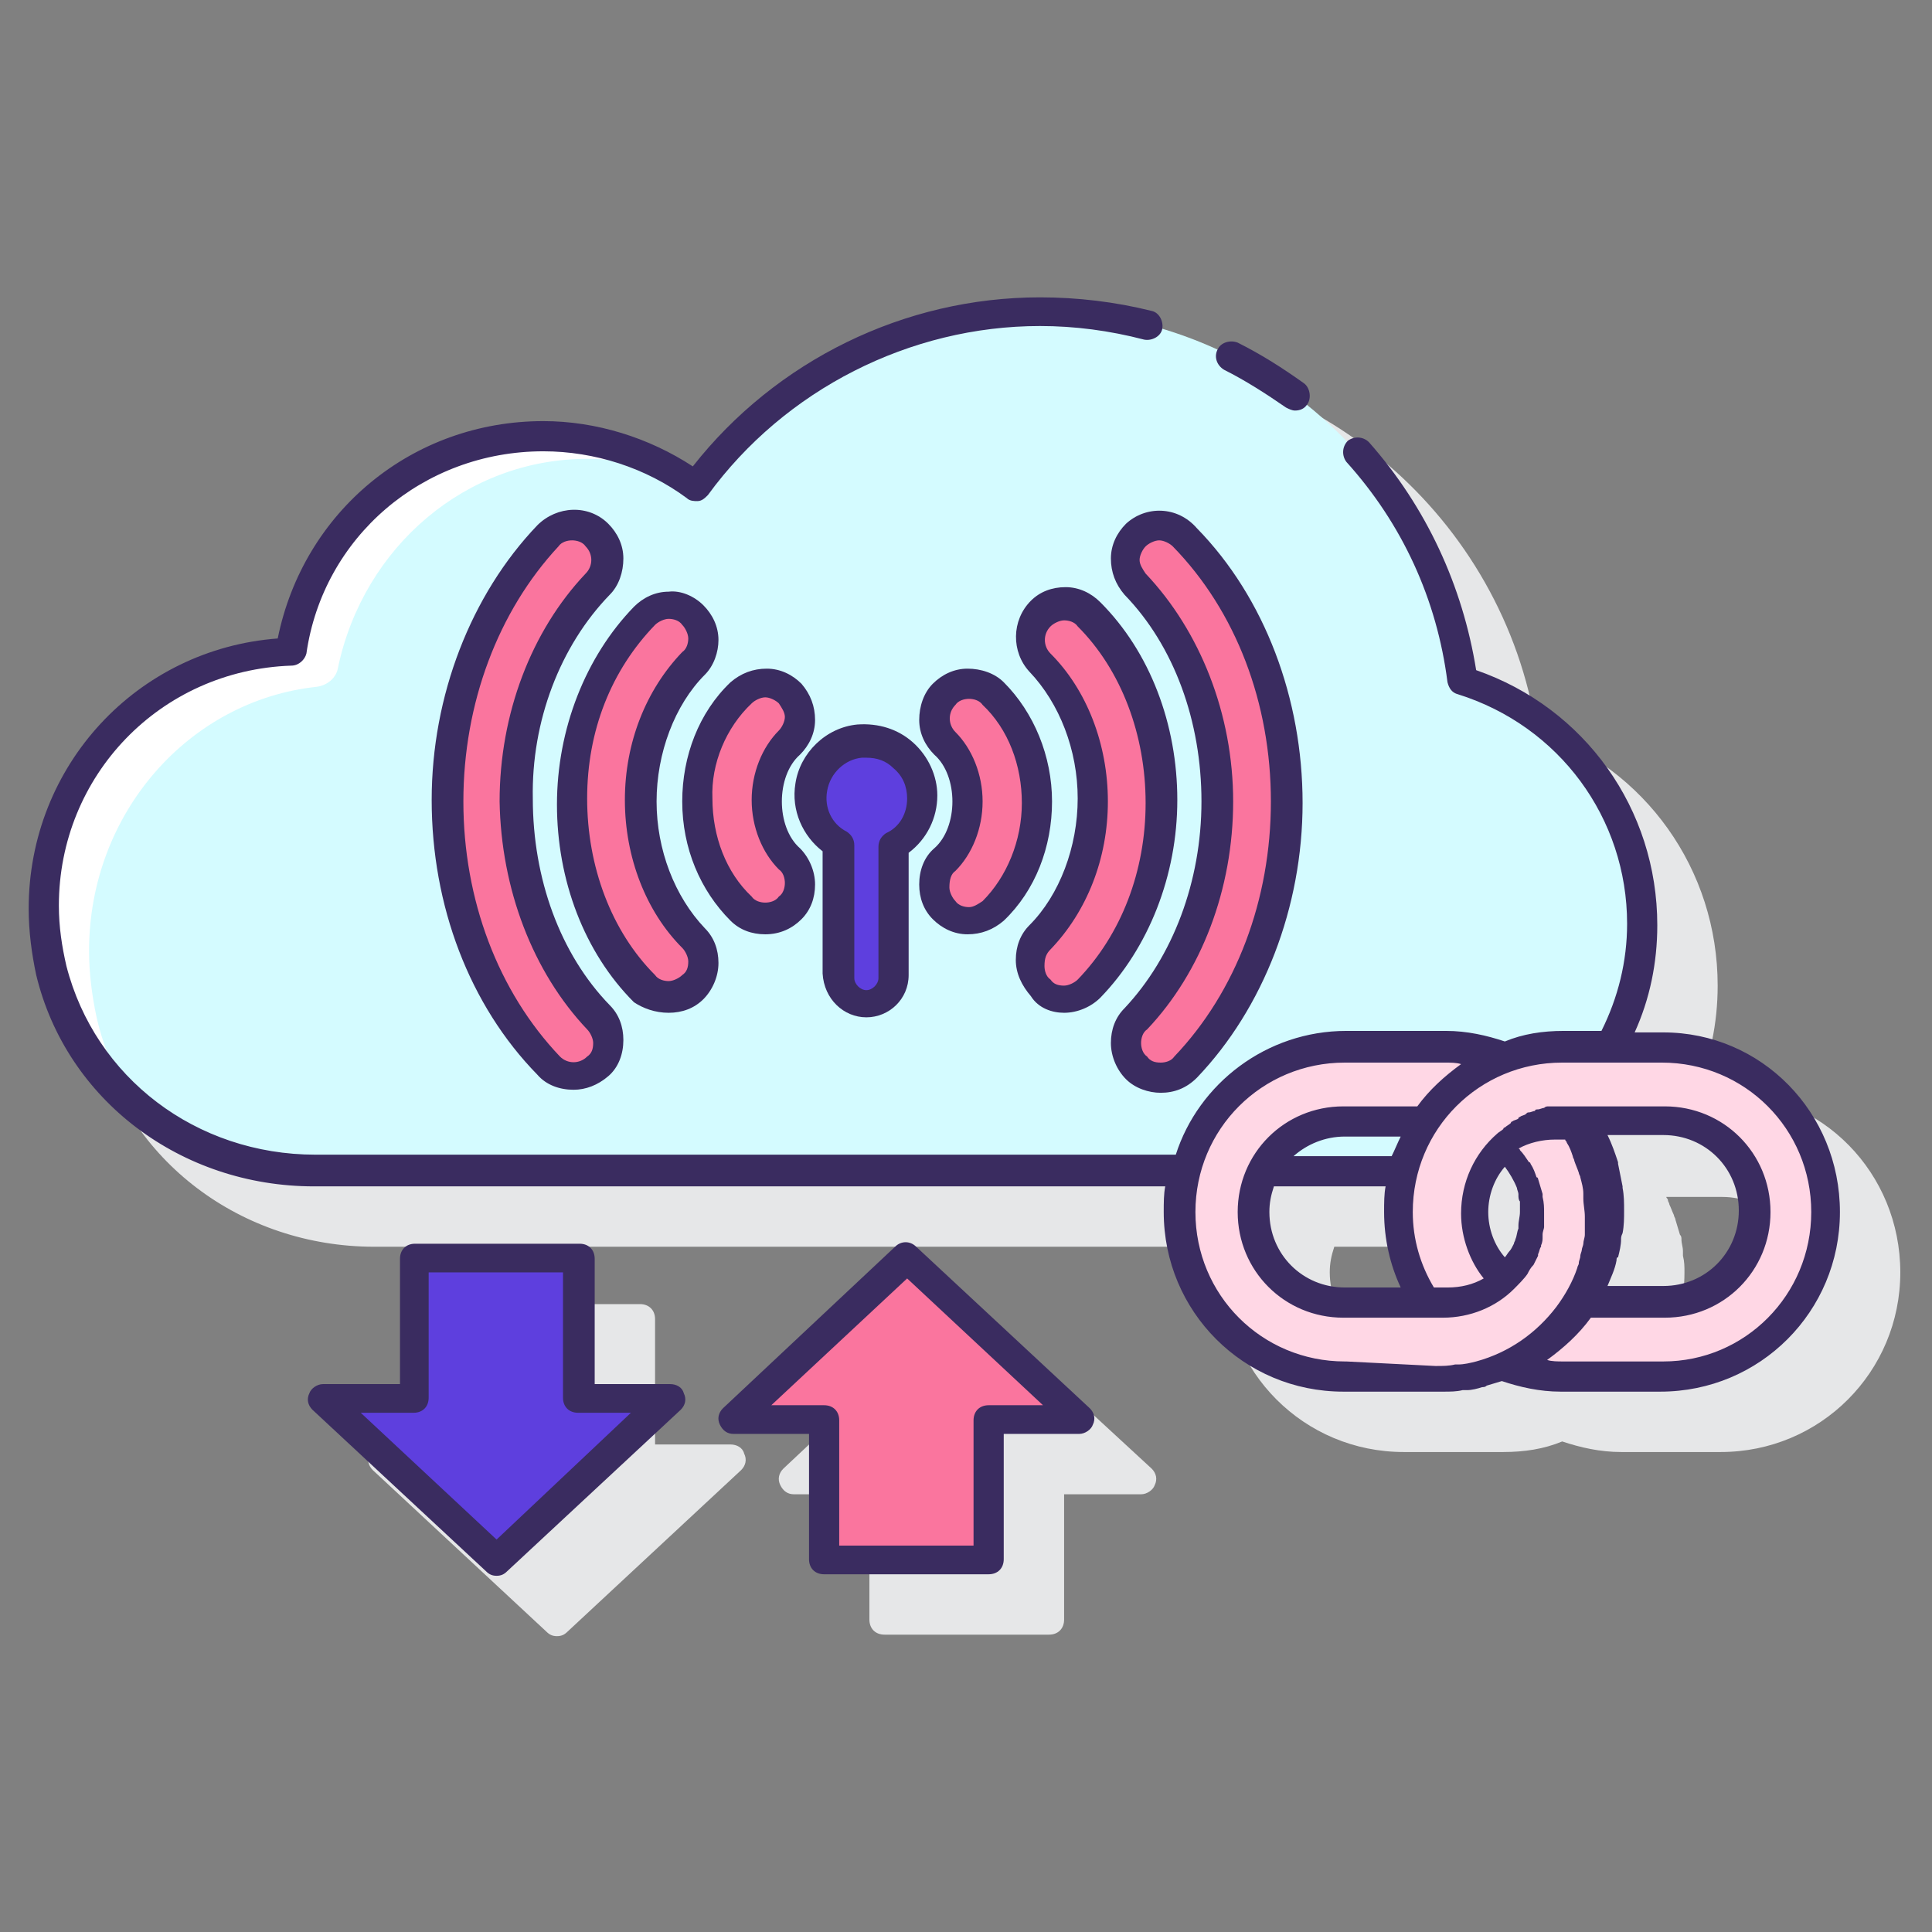
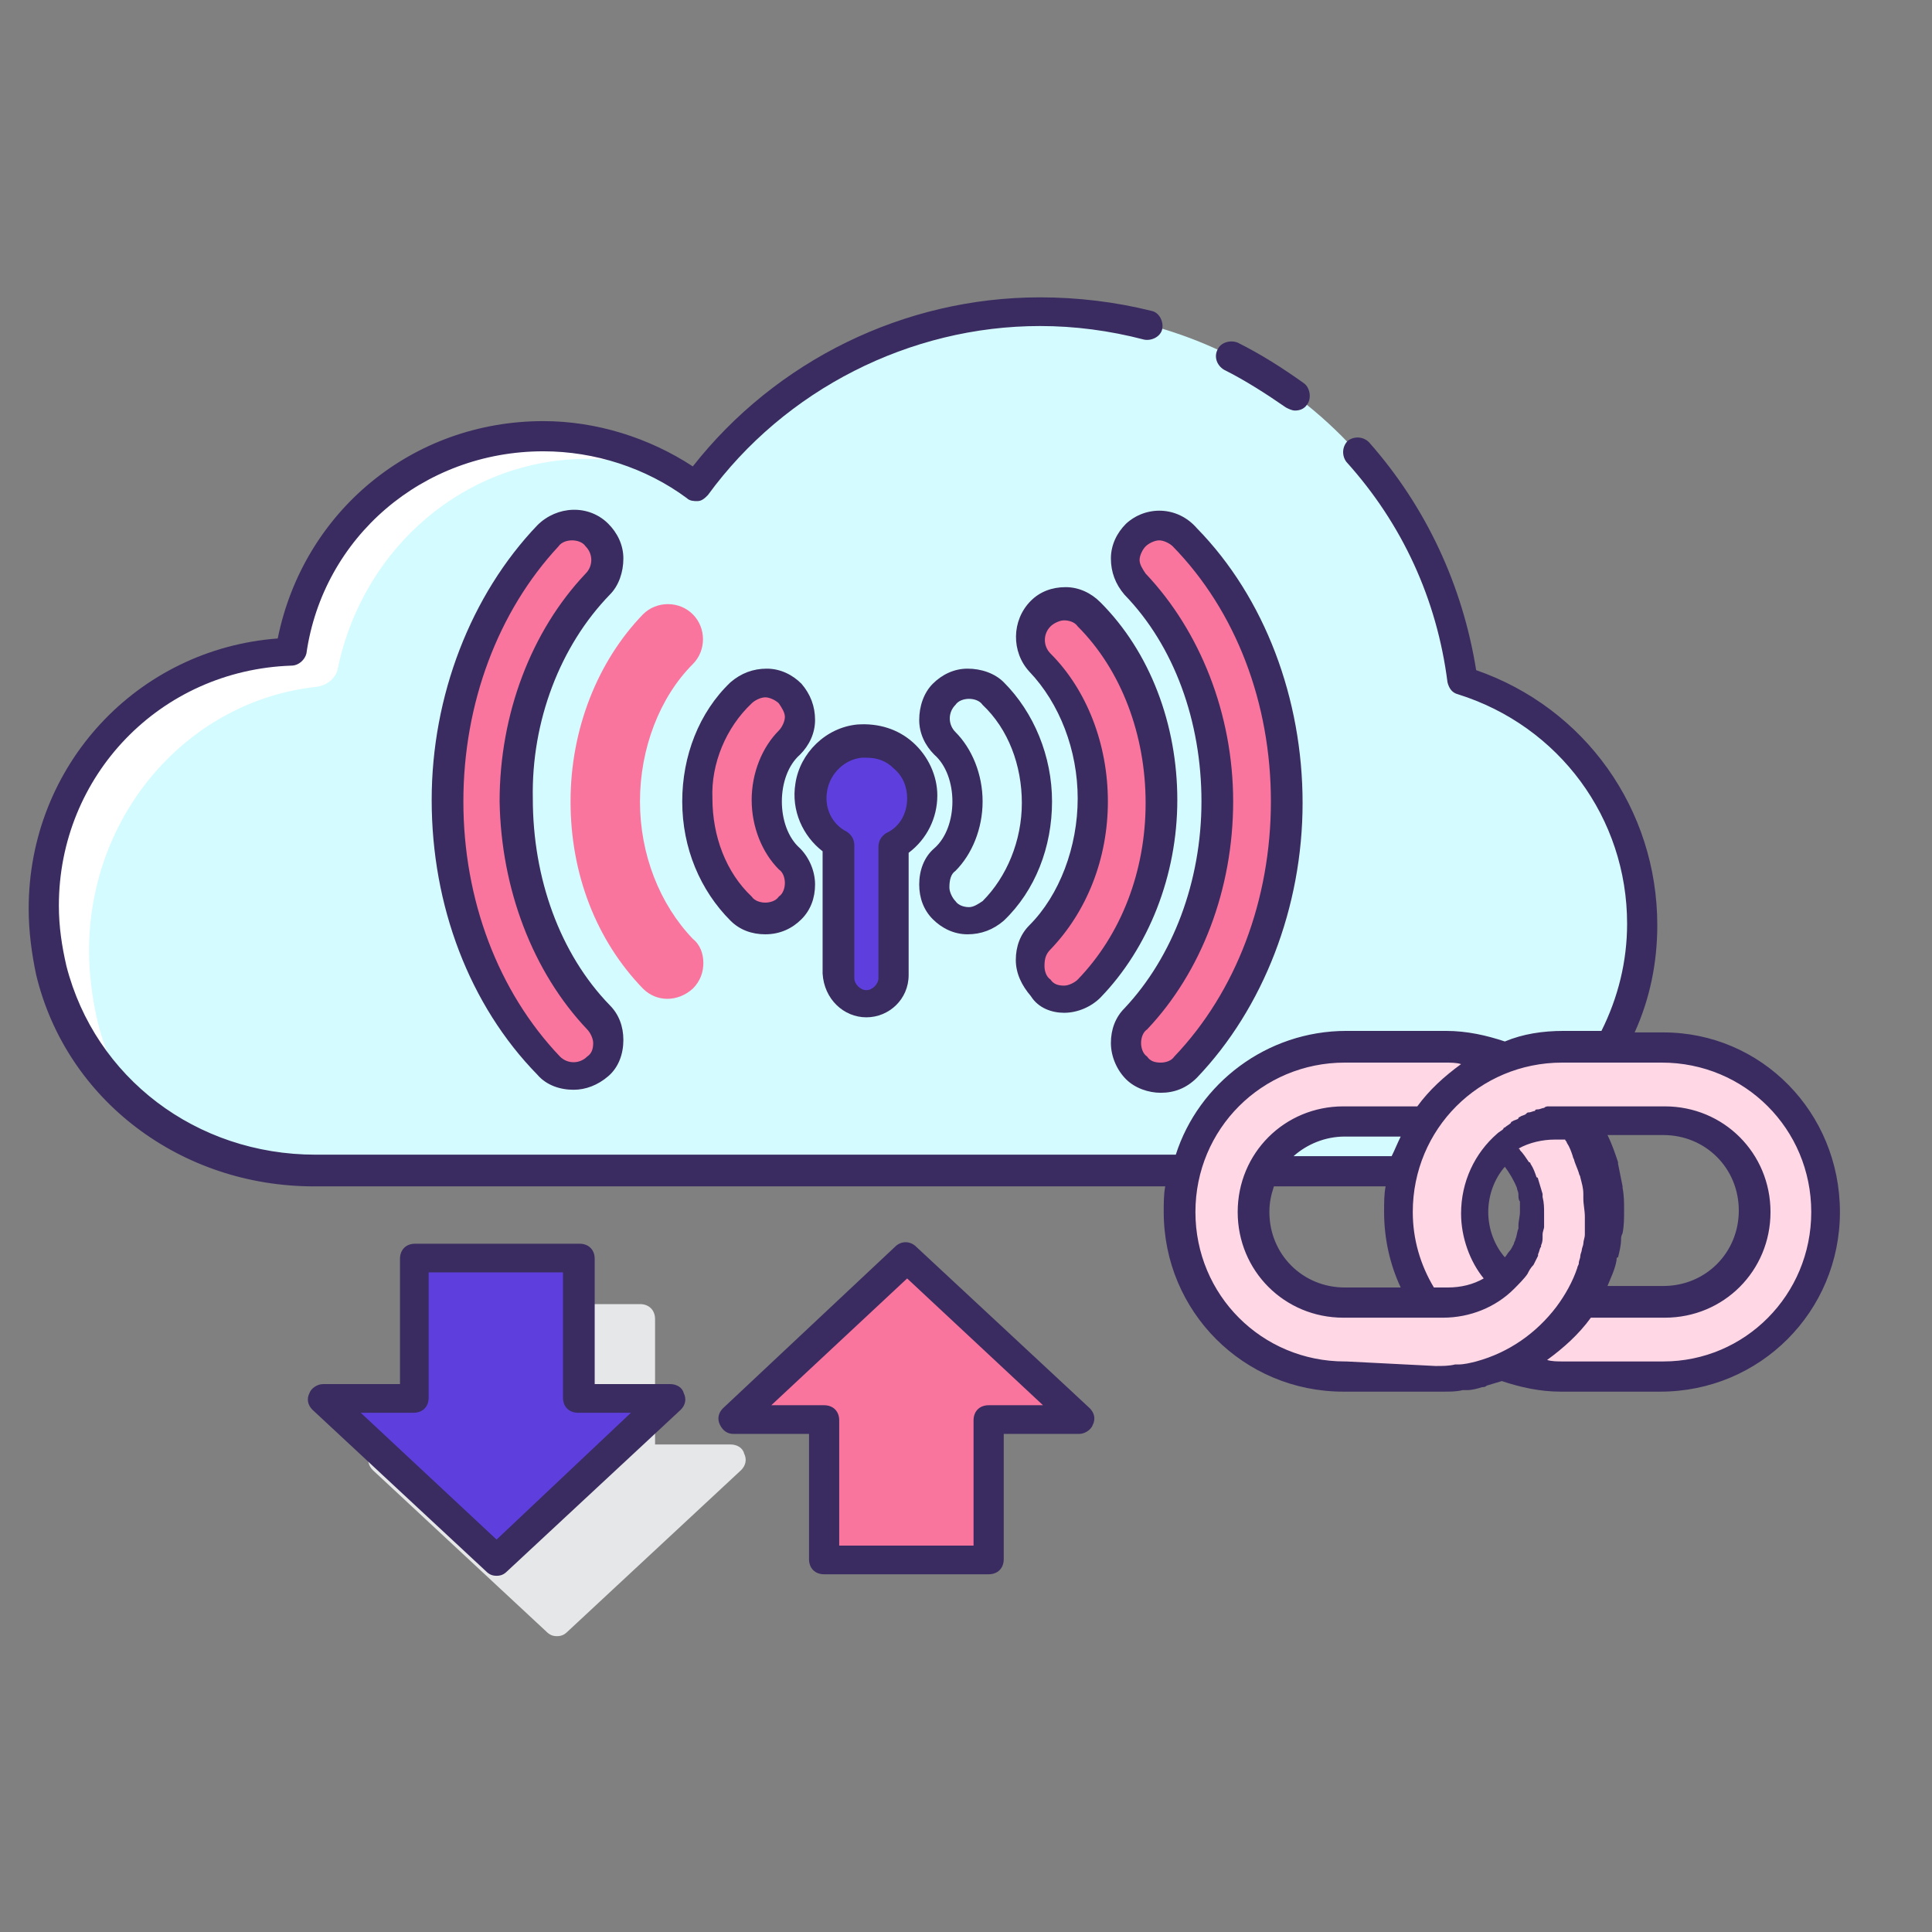
<svg xmlns="http://www.w3.org/2000/svg" version="1.1" id="Layer_1" x="0px" y="0px" viewBox="0 0 128 128" style="enable-background:new 0 0 128 128;" xml:space="preserve">
  <rect x="0" y="0" width="128" height="128" fill="#808080" stroke="none" />
  <style type="text/css">
	.st0{fill:#E6E7E8;}
	.st1{fill:#D4FBFF;}
	.st2{fill:#FFFFFF;}
	.st3{fill:#FA759E;}
	.st4{fill:#5E3FDE;}
	.st5{fill:#FFD7E5;}
	.st6{fill:#3A2C60;}
</style>
  <g>
    <g>
-       <path class="st0" d="M64.7,86.6c-0.4-0.4-1-0.4-1.4,0L51.9,97.3c-0.3,0.3-0.4,0.7-0.2,1.1c0.2,0.4,0.5,0.6,0.9,0.6h5v8.3    c0,0.6,0.4,1,1,1h10.9c0.6,0,1-0.4,1-1v-8.3h5.1c0.4,0,0.8-0.3,0.9-0.6c0.2-0.4,0.1-0.8-0.2-1.1L64.7,86.6z" />
      <path class="st0" d="M48.4,95.7h-5v-8.3c0-0.6-0.4-1-1-1H31.5c-0.6,0-1,0.4-1,1v8.3h-5.1c-0.4,0-0.8,0.3-0.9,0.6    c-0.2,0.4-0.1,0.8,0.2,1.1l11.5,10.7c0.2,0.2,0.4,0.3,0.7,0.3s0.5-0.1,0.7-0.3l11.5-10.7c0.3-0.3,0.4-0.7,0.2-1.1    C49.2,95.9,48.8,95.7,48.4,95.7z" />
-       <path class="st0" d="M114.2,72.4h-1.9c1-2.2,1.5-4.6,1.5-7.1c0-7.7-4.8-14.4-12-16.9c-2.2-14.1-14.5-24.7-28.9-24.7    c-9,0-17.5,4.2-23,11.2c-2.9-1.9-6.4-3-9.9-3c-8.7,0-15.9,6-17.6,14.4C13.1,47,5.9,54.7,5.9,64.2c0,1.5,0.2,3,0.5,4.4    c2,8.3,9.6,14,18.4,14h56.4c-0.1,0.5-0.1,1.1-0.1,1.7c0,6.6,5.3,11.9,11.9,11.9h0.1h6.5c1.4,0,2.7-0.2,3.9-0.7    c1.2,0.4,2.5,0.7,3.9,0.7h6.6c6.6,0,11.9-5.3,11.9-11.9S120.7,72.4,114.2,72.4z M88.4,82.6h7.4c-0.1,0.5-0.1,1.1-0.1,1.7    c0,1.8,0.4,3.5,1.1,5h-3.6h-0.1c-2.8,0-5-2.2-5-5C88.1,83.7,88.2,83.2,88.4,82.6z M103.6,87.3c-0.7-0.8-1.1-1.9-1.1-3    s0.4-2.2,1.1-3c0,0.1,0.1,0.1,0.1,0.2c0,0.1,0.1,0.1,0.1,0.2c0.1,0.2,0.3,0.4,0.4,0.7c0,0.1,0,0.1,0.1,0.2    c0.1,0.3,0.2,0.5,0.2,0.8c0,0,0,0.1,0,0.1c0.1,0.3,0.1,0.6,0.1,0.9C104.7,85.4,104.3,86.5,103.6,87.3z M111.6,84.3    c0-0.4,0-0.7-0.1-1.1c0-0.1,0-0.2,0-0.3c0-0.3-0.1-0.5-0.1-0.8c0-0.1,0-0.2-0.1-0.3c-0.1-0.3-0.2-0.7-0.3-1c0-0.1-0.1-0.2-0.1-0.3    c-0.1-0.2-0.2-0.5-0.3-0.7c0-0.1-0.1-0.2-0.1-0.3c0-0.1-0.1-0.1-0.1-0.2h3.7c2.8,0,5,2.2,5,5s-2.2,5-5,5h-3.7    C111.2,87.8,111.6,86.1,111.6,84.3z" />
    </g>
    <g>
      <path class="st1" d="M96.9,45.1c-1.9-14-13.8-24.5-28-24.5c-9,0-17.5,4.3-22.8,11.6c-2.9-2.2-6.4-3.3-10.1-3.3    c-8.5,0-15.5,6.1-16.7,14.4C10.2,43.6,2.9,51,2.9,60.2c0,1.4,0.2,2.8,0.5,4.2c1.9,7.8,9.1,13.3,17.4,13.3h71.3    c5.3,0,10.3-2.4,13.3-6.5c2.1-2.9,3.2-6.3,3.2-9.9C108.8,53.9,103.9,47.3,96.9,45.1z" />
      <g>
        <path class="st2" d="M6.4,67.4c-0.3-1.4-0.5-2.9-0.5-4.4c0-9.1,6.6-16.6,15.1-17.5c0.7-0.1,1.3-0.6,1.4-1.3     c1.7-8,8.5-13.8,16.5-13.8c2.3,0,4.6,0.5,6.8,1.5c-2.8-2-6.3-3.1-9.8-3.1c-8.5,0-15.5,6.1-16.7,14.4C10.2,43.6,2.9,51,2.9,60.2     c0,1.4,0.2,2.8,0.5,4.2c0.9,3.6,2.9,6.7,5.6,9C7.8,71.6,6.9,69.6,6.4,67.4z" />
      </g>
      <g>
        <g>
          <g>
-             <path class="st3" d="M61.9,58.6c0-0.6,0.2-1.2,0.7-1.7c0.9-0.9,1.5-2.3,1.5-3.9s-0.6-3-1.5-3.9c-0.9-0.9-0.9-2.3-0.1-3.3       c0.9-0.9,2.3-0.9,3.3-0.1c1.9,1.8,2.9,4.4,2.9,7.2s-1.1,5.4-2.9,7.2c-0.9,0.9-2.4,0.8-3.3-0.1C62.1,59.8,61.9,59.2,61.9,58.6z" />
            <path class="st3" d="M68.2,63.8c0-0.6,0.2-1.2,0.7-1.6c2.2-2.3,3.5-5.6,3.5-9.1s-1.3-6.9-3.5-9.1c-0.9-0.9-0.9-2.4,0-3.3       c0.9-0.9,2.4-0.9,3.3,0c3,3.1,4.8,7.6,4.8,12.4s-1.7,9.2-4.8,12.4c-0.9,0.9-2.3,0.9-3.3,0C68.5,65,68.2,64.4,68.2,63.8z" />
            <path class="st3" d="M74.6,69.1c0-0.6,0.2-1.1,0.6-1.6c3.4-3.6,5.4-8.8,5.4-14.4s-2-10.8-5.4-14.4c-0.9-0.9-0.8-2.4,0.1-3.3       c0.9-0.9,2.4-0.8,3.3,0.1c4.2,4.5,6.7,10.9,6.7,17.6s-2.4,13.1-6.7,17.6c-0.9,0.9-2.3,1-3.3,0.1C74.8,70.3,74.6,69.7,74.6,69.1       z" />
          </g>
          <g>
            <path class="st3" d="M53,58.6c0-0.6-0.2-1.2-0.7-1.7c-0.9-0.9-1.5-2.3-1.5-3.9s0.6-3,1.5-3.9c0.9-0.9,0.9-2.3,0.1-3.3       c-0.9-0.9-2.3-0.9-3.3-0.1c-1.9,1.8-2.9,4.4-2.9,7.2s1.1,5.4,2.9,7.2c0.9,0.9,2.4,0.8,3.3-0.1C52.8,59.8,53,59.2,53,58.6z" />
            <path class="st3" d="M46.6,63.8c0-0.6-0.2-1.2-0.7-1.6c-2.2-2.3-3.5-5.6-3.5-9.1s1.3-6.9,3.5-9.1c0.9-0.9,0.9-2.4,0-3.3       c-0.9-0.9-2.4-0.9-3.3,0c-3,3.1-4.8,7.6-4.8,12.4s1.7,9.2,4.8,12.4c0.9,0.9,2.3,0.9,3.3,0C46.4,65,46.6,64.4,46.6,63.8z" />
            <path class="st3" d="M40.3,69.1c0-0.6-0.2-1.1-0.6-1.6c-3.4-3.6-5.4-8.8-5.4-14.4s2-10.8,5.4-14.4c0.9-0.9,0.8-2.4-0.1-3.3       c-0.9-0.9-2.4-0.8-3.3,0.1c-4.2,4.5-6.7,10.9-6.7,17.6s2.4,13.1,6.7,17.6c0.9,0.9,2.3,1,3.3,0.1C40,70.3,40.3,69.7,40.3,69.1z" />
          </g>
        </g>
        <path class="st4" d="M61.1,52.8c0,1.4-0.8,2.6-1.9,3.2v8.7c0,1-0.8,1.8-1.8,1.8l0,0c-1,0-1.8-0.8-1.8-1.8V56     c-1.3-0.7-2.1-2.2-1.9-3.8c0.2-1.6,1.6-2.9,3.2-3.1C59.2,48.9,61.1,50.6,61.1,52.8z" />
      </g>
      <polygon class="st3" points="71.6,94.1 60.1,83.3 48.6,94.1 54.6,94.1 54.6,103.4 65.5,103.4 65.5,94.1   " />
      <polygon class="st4" points="44.4,92.7 32.9,103.4 21.4,92.7 27.5,92.7 27.5,83.3 38.4,83.3 38.4,92.7   " />
      <g>
        <path class="st5" d="M110.2,69.4h-6.6c-1.4,0-2.7,0.3-3.9,0.7c-1.2-0.5-2.5-0.7-3.9-0.7h-6.6c-6,0-10.9,4.9-10.9,10.9     S83,91.2,89.1,91.2h6.6c1.4,0,2.7-0.3,3.9-0.7c1.2,0.5,2.5,0.7,3.9,0.7h6.6c6,0,10.9-4.9,10.9-10.9     C121.1,74.3,116.2,69.4,110.2,69.4z M94.4,86.3h-5.4c-3.3,0-6-2.7-6-6s2.7-6,6-6h5.4c-1.1,1.7-1.8,3.8-1.8,6     C92.6,82.5,93.3,84.6,94.4,86.3z M99.6,84.8c-1.3-1.1-2.1-2.7-2.1-4.5s0.8-3.4,2.1-4.5c1.3,1.1,2.1,2.7,2.1,4.5     C101.7,82.1,100.9,83.7,99.6,84.8z M110.2,86.3h-5.4c1.1-1.7,1.8-3.8,1.8-6s-0.7-4.3-1.8-6h5.4c3.3,0,6,2.7,6,6     S113.5,86.3,110.2,86.3z" />
        <g>
          <path class="st6" d="M81.1,24.5c1.4,0.7,2.8,1.6,4.1,2.5c0.2,0.1,0.4,0.2,0.6,0.2c0.3,0,0.6-0.1,0.8-0.4      c0.3-0.4,0.2-1.1-0.2-1.4c-1.4-1-2.8-1.9-4.4-2.7c-0.5-0.2-1.1,0-1.3,0.4C80.4,23.6,80.6,24.2,81.1,24.5z" />
          <path class="st6" d="M64.1,61.9C64.1,61.9,64.2,61.9,64.1,61.9c0.9,0,1.7-0.3,2.4-0.9c2.1-2,3.2-4.9,3.2-7.9s-1.2-5.9-3.2-7.9      c-0.6-0.6-1.5-0.9-2.4-0.9c-0.9,0-1.7,0.4-2.3,1c-0.6,0.6-0.9,1.5-0.9,2.4s0.4,1.7,1,2.3c0.8,0.7,1.2,1.9,1.2,3.1      s-0.4,2.4-1.2,3.1c-0.7,0.6-1,1.5-1,2.4c0,0.9,0.3,1.7,0.9,2.3C62.4,61.5,63.2,61.9,64.1,61.9z M63.3,57.7      c1.1-1.1,1.8-2.8,1.8-4.6s-0.7-3.5-1.8-4.6c-0.5-0.5-0.5-1.3,0-1.8c0.2-0.3,0.6-0.4,0.9-0.4c0,0,0,0,0,0c0.3,0,0.7,0.1,0.9,0.4      c1.7,1.6,2.6,4,2.6,6.5c0,2.5-1,4.9-2.6,6.5c-0.3,0.2-0.6,0.4-0.9,0.4c-0.3,0-0.7-0.1-0.9-0.4c-0.2-0.2-0.4-0.6-0.4-0.9      C62.9,58.3,63,57.9,63.3,57.7z" />
          <path class="st6" d="M70.5,67.1C70.5,67.1,70.5,67.1,70.5,67.1c0.9,0,1.8-0.4,2.4-1c3.2-3.3,5.1-8.1,5.1-13.1s-1.8-9.8-5.1-13.1      c-0.6-0.6-1.4-1-2.3-1c-0.9,0-1.7,0.3-2.3,0.9c-1.3,1.3-1.3,3.4-0.1,4.7c2,2.1,3.2,5.2,3.2,8.4s-1.2,6.4-3.2,8.4      c-0.6,0.6-0.9,1.4-0.9,2.3c0,0.9,0.4,1.7,1,2.4C68.8,66.8,69.7,67.1,70.5,67.1z M69.6,62.9c2.4-2.5,3.8-6,3.8-9.8      s-1.4-7.4-3.8-9.8c-0.5-0.5-0.5-1.3,0-1.8c0.2-0.2,0.6-0.4,0.9-0.4c0,0,0,0,0,0c0.3,0,0.7,0.1,0.9,0.4c2.9,2.9,4.5,7.2,4.5,11.7      c0,4.5-1.6,8.7-4.5,11.7c-0.2,0.2-0.6,0.4-0.9,0.4c-0.4,0-0.7-0.1-0.9-0.4c-0.3-0.2-0.4-0.6-0.4-0.9      C69.2,63.5,69.3,63.2,69.6,62.9z" />
          <path class="st6" d="M74.6,34.7c-0.6,0.6-1,1.4-1,2.3s0.3,1.7,0.9,2.4c3.3,3.4,5.1,8.4,5.1,13.7c0,5.3-1.9,10.3-5.1,13.7      c-0.6,0.6-0.9,1.4-0.9,2.3c0,0.9,0.4,1.8,1,2.4c0.6,0.6,1.5,0.9,2.3,0.9c0.9,0,1.7-0.3,2.4-1c4.4-4.6,7-11.3,7-18.2      s-2.5-13.6-7-18.2C78,33.5,75.9,33.5,74.6,34.7z M84.2,53.1c0,6.5-2.3,12.6-6.4,16.9c-0.2,0.3-0.6,0.4-0.9,0.4      c-0.4,0-0.7-0.1-0.9-0.4c-0.3-0.2-0.4-0.6-0.4-0.9c0-0.3,0.1-0.7,0.4-0.9c3.6-3.8,5.7-9.3,5.7-15.1S79.5,41.8,75.9,38      c-0.2-0.3-0.4-0.6-0.4-0.9c0-0.3,0.2-0.7,0.4-0.9c0.2-0.2,0.6-0.4,0.9-0.4c0,0,0,0,0,0c0.3,0,0.7,0.2,0.9,0.4      C81.9,40.5,84.2,46.6,84.2,53.1z" />
          <path class="st6" d="M50.7,61.9C50.7,61.9,50.7,61.9,50.7,61.9c1,0,1.8-0.4,2.4-1c0.6-0.6,0.9-1.4,0.9-2.3c0-0.9-0.4-1.8-1-2.4      c-0.8-0.7-1.2-1.9-1.2-3.1c0-1.2,0.4-2.4,1.2-3.1c0.6-0.6,1-1.4,1-2.3s-0.3-1.7-0.9-2.4c-0.6-0.6-1.4-1-2.3-1      c-0.9,0-1.7,0.3-2.4,0.9c-2.1,2-3.2,4.9-3.2,7.9c0,3.1,1.2,5.9,3.2,7.9C49,61.6,49.8,61.9,50.7,61.9z M49.8,46.6      c0.2-0.2,0.6-0.4,0.9-0.4c0,0,0,0,0,0c0.3,0,0.7,0.2,0.9,0.4c0.2,0.3,0.4,0.6,0.4,0.9c0,0.3-0.2,0.7-0.4,0.9      c-1.1,1.1-1.8,2.8-1.8,4.6c0,1.8,0.7,3.5,1.8,4.6c0.3,0.2,0.4,0.6,0.4,0.9c0,0.3-0.1,0.7-0.4,0.9c-0.2,0.3-0.6,0.4-0.9,0.4      c-0.3,0-0.7-0.1-0.9-0.4c-1.7-1.6-2.6-4-2.6-6.5C47.1,50.6,48.1,48.2,49.8,46.6z" />
-           <path class="st6" d="M44.3,67.1C44.3,67.1,44.3,67.1,44.3,67.1c0.9,0,1.7-0.3,2.3-0.9c0.6-0.6,1-1.5,1-2.4      c0-0.9-0.3-1.7-0.9-2.3c-2-2.1-3.2-5.2-3.2-8.4s1.2-6.4,3.2-8.4c0.6-0.6,0.9-1.5,0.9-2.3c0-0.9-0.4-1.7-1-2.3      c-0.6-0.6-1.5-1-2.3-0.9c-0.9,0-1.7,0.4-2.3,1c-3.2,3.3-5.1,8.1-5.1,13.1s1.8,9.8,5.1,13.1C42.6,66.8,43.4,67.1,44.3,67.1z       M43.4,41.4c0.2-0.2,0.6-0.4,0.9-0.4c0,0,0,0,0,0c0.3,0,0.7,0.1,0.9,0.4c0.2,0.2,0.4,0.6,0.4,0.9c0,0.3-0.1,0.7-0.4,0.9      c-2.4,2.5-3.8,6-3.8,9.8c0,3.8,1.4,7.4,3.8,9.8c0.2,0.2,0.4,0.6,0.4,0.9c0,0.4-0.1,0.7-0.4,0.9c-0.2,0.2-0.6,0.4-0.9,0.4      c-0.3,0-0.7-0.1-0.9-0.4c-2.9-2.9-4.5-7.2-4.5-11.7S40.5,44.4,43.4,41.4z" />
          <path class="st6" d="M40.4,39.4c0.6-0.6,0.9-1.5,0.9-2.4s-0.4-1.7-1-2.3c-1.3-1.3-3.4-1.2-4.7,0.1c-4.4,4.6-7,11.3-7,18.2      c0,7,2.5,13.6,7,18.2c0.6,0.7,1.5,1,2.4,1c0.8,0,1.6-0.3,2.3-0.9c0.7-0.6,1-1.5,1-2.4c0-0.9-0.3-1.7-0.9-2.3      c-3.3-3.4-5.1-8.4-5.1-13.7C35.2,47.8,37.1,42.8,40.4,39.4z M38.9,68.2c0.2,0.2,0.4,0.6,0.4,0.9c0,0.4-0.1,0.7-0.4,0.9      c-0.5,0.5-1.3,0.5-1.8,0c-4.1-4.3-6.4-10.4-6.4-16.9S33,40.5,37,36.2c0.2-0.3,0.6-0.4,0.9-0.4c0,0,0,0,0,0      c0.3,0,0.7,0.1,0.9,0.4c0.5,0.5,0.5,1.3,0,1.8c-3.6,3.8-5.7,9.3-5.7,15.1C33.2,58.9,35.3,64.4,38.9,68.2z" />
          <path class="st6" d="M57.4,67.4c1.5,0,2.8-1.2,2.8-2.8v-8.1c1.2-0.9,1.9-2.3,1.9-3.8c0-1.3-0.6-2.6-1.6-3.5      c-1-0.9-2.3-1.3-3.7-1.2c-2.1,0.2-3.8,1.9-4.1,3.9c-0.3,1.8,0.5,3.5,1.8,4.5v8.1C54.6,66.2,55.9,67.4,57.4,67.4z M54.8,52.4      c0.2-1.2,1.2-2.1,2.3-2.2c0.1,0,0.2,0,0.3,0c0.7,0,1.3,0.2,1.8,0.7c0.6,0.5,0.9,1.2,0.9,2c0,1-0.5,1.9-1.4,2.3      c-0.3,0.2-0.5,0.5-0.5,0.9v8.7c0,0.4-0.4,0.8-0.8,0.8s-0.8-0.4-0.8-0.8V56c0-0.4-0.2-0.7-0.5-0.9C55.1,54.6,54.6,53.5,54.8,52.4      z" />
          <path class="st6" d="M60.7,82.6c-0.4-0.4-1-0.4-1.4,0L47.9,93.3c-0.3,0.3-0.4,0.7-0.2,1.1c0.2,0.4,0.5,0.6,0.9,0.6h5v8.3      c0,0.6,0.4,1,1,1h10.9c0.6,0,1-0.4,1-1v-8.3h5c0.4,0,0.8-0.3,0.9-0.6c0.2-0.4,0.1-0.8-0.2-1.1L60.7,82.6z M65.5,93.1      c-0.6,0-1,0.4-1,1v8.3h-8.9v-8.3c0-0.6-0.4-1-1-1h-3.5l9-8.4l9,8.4H65.5z" />
          <path class="st6" d="M44.4,91.7h-5v-8.3c0-0.6-0.4-1-1-1H27.5c-0.6,0-1,0.4-1,1v8.3h-5.1c-0.4,0-0.8,0.3-0.9,0.6      c-0.2,0.4-0.1,0.8,0.2,1.1l11.5,10.7c0.2,0.2,0.4,0.3,0.7,0.3s0.5-0.1,0.7-0.3l11.5-10.7c0.3-0.3,0.4-0.7,0.2-1.1      C45.2,91.9,44.8,91.7,44.4,91.7z M32.9,102l-9-8.4h3.5c0.6,0,1-0.4,1-1v-8.3h8.9v8.3c0,0.6,0.4,1,1,1h3.5L32.9,102z" />
          <path class="st6" d="M110.2,68.4h-1.9c1-2.2,1.5-4.6,1.5-7.1c0-7.7-4.8-14.4-12-16.9c-0.9-5.6-3.3-10.8-7.1-15.1      c-0.4-0.4-1-0.4-1.4-0.1c-0.4,0.4-0.4,1-0.1,1.4c3.7,4.1,6,9.1,6.7,14.6c0.1,0.4,0.3,0.7,0.7,0.8c6.7,2.1,11.2,8.2,11.2,15.2      c0,2.5-0.6,4.9-1.7,7.1h-2.5c-1.4,0-2.7,0.2-3.9,0.7c-1.2-0.4-2.5-0.7-3.9-0.7h-6.6c-5.3,0-9.8,3.5-11.3,8.2H20.9      c-7.9,0-14.6-5.1-16.5-12.5c-0.3-1.3-0.5-2.6-0.5-4c0-8.6,6.7-15.6,15.4-15.9c0.5,0,0.9-0.4,1-0.8C21.4,35.6,28,29.9,36,29.9      c3.4,0,6.8,1.1,9.5,3.1c0.2,0.2,0.5,0.2,0.7,0.2c0.3,0,0.5-0.2,0.7-0.4c5.1-7,13.4-11.2,22-11.2c2.3,0,4.6,0.3,6.9,0.9      c0.5,0.1,1.1-0.2,1.2-0.7c0.1-0.5-0.2-1.1-0.7-1.2c-2.4-0.6-4.9-0.9-7.4-0.9c-9,0-17.5,4.2-23,11.2c-2.9-1.9-6.4-3-9.9-3      c-8.7,0-15.9,6-17.6,14.4C9.1,43,1.9,50.7,1.9,60.2c0,1.5,0.2,3,0.5,4.4c2,8.3,9.6,14,18.4,14h56.4c-0.1,0.5-0.1,1.1-0.1,1.7      c0,6.6,5.3,11.9,11.9,11.9h0.1h6.5c0.5,0,0.9,0,1.3-0.1c0.1,0,0.2,0,0.3,0c0.3,0,0.7-0.1,1-0.2c0.1,0,0.2,0,0.3-0.1      c0.3-0.1,0.7-0.2,1-0.3c1.2,0.4,2.5,0.7,3.9,0.7h6.6c6.6,0,11.9-5.3,11.9-11.9S116.7,68.4,110.2,68.4z M89.2,90.2h-0.1      c-5.5,0-9.9-4.4-9.9-9.9s4.4-9.9,9.9-9.9h6.6c0.4,0,0.8,0,1.1,0.1c-1.1,0.8-2.1,1.7-2.9,2.8h-4.9c-3.9,0-7,3.1-7,7s3.1,7,7,7      h0.1h6h0.5c1.8,0,3.5-0.7,4.7-1.9l0,0l0,0c0.3-0.3,0.7-0.7,0.9-1c0,0,0,0,0,0c0.1-0.2,0.2-0.4,0.4-0.6c0,0,0,0,0,0      c0.1-0.2,0.2-0.4,0.3-0.6c0,0,0-0.1,0-0.1c0.1-0.2,0.1-0.4,0.2-0.5c0,0,0-0.1,0-0.1c0.1-0.2,0.1-0.4,0.1-0.5c0-0.1,0-0.1,0-0.2      c0-0.2,0.1-0.4,0.1-0.5c0-0.1,0-0.1,0-0.2c0-0.2,0-0.5,0-0.7c0-0.4,0-0.7-0.1-1.1c0-0.1,0-0.1,0-0.2c-0.1-0.3-0.2-0.7-0.3-1      c0,0,0-0.1-0.1-0.1c-0.1-0.3-0.2-0.6-0.4-0.9c0,0,0-0.1-0.1-0.1c-0.2-0.3-0.4-0.6-0.6-0.8c0,0,0-0.1-0.1-0.1      c0.7-0.4,1.6-0.6,2.4-0.6h0.7c0,0.1,0.1,0.1,0.1,0.2c0.2,0.3,0.3,0.6,0.4,0.9c0,0.1,0.1,0.2,0.1,0.3c0.1,0.3,0.2,0.5,0.3,0.8      c0,0.1,0.1,0.2,0.1,0.3c0.1,0.4,0.2,0.7,0.2,1.1c0,0.1,0,0.2,0,0.3c0,0.4,0.1,0.8,0.1,1.2c0,0.3,0,0.6,0,0.9c0,0.1,0,0.2,0,0.3      c0,0.2-0.1,0.4-0.1,0.6c0,0.1-0.1,0.3-0.1,0.4c0,0.1-0.1,0.3-0.1,0.4c0,0.2-0.1,0.3-0.1,0.5c0,0.1-0.1,0.2-0.1,0.3      c-0.3,0.9-0.8,1.8-1.4,2.6c-1.3,1.7-3.1,3-5.3,3.6c-0.4,0.1-0.8,0.2-1.2,0.2c-0.1,0-0.1,0-0.2,0c-0.4,0.1-0.8,0.1-1.3,0.1      L89.2,90.2L89.2,90.2z M89.1,85.3c-2.8,0-5-2.2-5-5c0-0.6,0.1-1.1,0.3-1.7h7.4c-0.1,0.5-0.1,1.1-0.1,1.7c0,1.8,0.4,3.5,1.1,5      h-3.6H89.1z M92.2,76.6C92.2,76.6,92.2,76.6,92.2,76.6l-6.5,0c0.9-0.8,2.1-1.3,3.4-1.3h3.7C92.6,75.7,92.4,76.2,92.2,76.6z       M107.1,83.5c0-0.1,0-0.2,0.1-0.2c0.1-0.4,0.2-0.8,0.2-1.2c0-0.1,0-0.2,0.1-0.4c0.1-0.5,0.1-1,0.1-1.5c0-0.5,0-1-0.1-1.5      c0,0,0-0.1,0-0.1c-0.1-0.5-0.2-1-0.3-1.5c0,0,0,0,0-0.1c-0.2-0.6-0.4-1.2-0.7-1.8h3.7c2.8,0,5,2.2,5,5s-2.2,5-5,5h-3.7      C106.7,84.7,107,84.1,107.1,83.5z M100.6,81.2c0,0.1,0,0.1,0,0.2c-0.1,0.2-0.1,0.5-0.2,0.7c0,0.1-0.1,0.2-0.1,0.3      c-0.1,0.2-0.2,0.4-0.3,0.5c-0.1,0.1-0.2,0.3-0.3,0.4c0,0,0,0,0,0c-0.7-0.8-1.1-1.9-1.1-3s0.4-2.2,1.1-3c0.3,0.4,0.6,0.9,0.8,1.4      l0,0c0,0.1,0.1,0.3,0.1,0.4c0,0,0,0.1,0,0.1c0,0.1,0,0.3,0.1,0.4c0,0.1,0,0.1,0,0.2c0,0.2,0,0.4,0,0.5      C100.7,80.6,100.6,80.9,100.6,81.2z M110.2,90.2h-6.6c-0.4,0-0.8,0-1.1-0.1c1.1-0.8,2.1-1.7,2.9-2.8h4.9c3.9,0,7-3.1,7-7      s-3.1-7-7-7h-5.4h-1.3c-0.2,0-0.4,0-0.7,0c-0.1,0-0.2,0-0.3,0c-0.1,0-0.2,0-0.3,0.1c-0.1,0-0.3,0.1-0.4,0.1      c-0.1,0-0.2,0-0.2,0.1c-0.1,0-0.3,0.1-0.4,0.1c-0.1,0-0.1,0-0.2,0.1c-0.1,0.1-0.3,0.1-0.4,0.2c0,0-0.1,0-0.1,0.1      c-0.1,0.1-0.3,0.1-0.4,0.2c0,0-0.1,0-0.1,0.1c-0.1,0.1-0.3,0.2-0.4,0.3c0,0-0.1,0-0.1,0.1c-0.1,0.1-0.3,0.2-0.4,0.3c0,0,0,0,0,0      c0,0,0,0,0,0c-1.5,1.3-2.4,3.2-2.4,5.3c0,1.6,0.6,3.2,1.5,4.3c-0.7,0.4-1.5,0.6-2.4,0.6H95c-0.9-1.5-1.4-3.2-1.4-5      c0-5.5,4.4-9.9,9.9-9.9h6.6c5.5,0,9.9,4.4,9.9,9.9S115.6,90.2,110.2,90.2z" />
        </g>
      </g>
    </g>
  </g>
</svg>